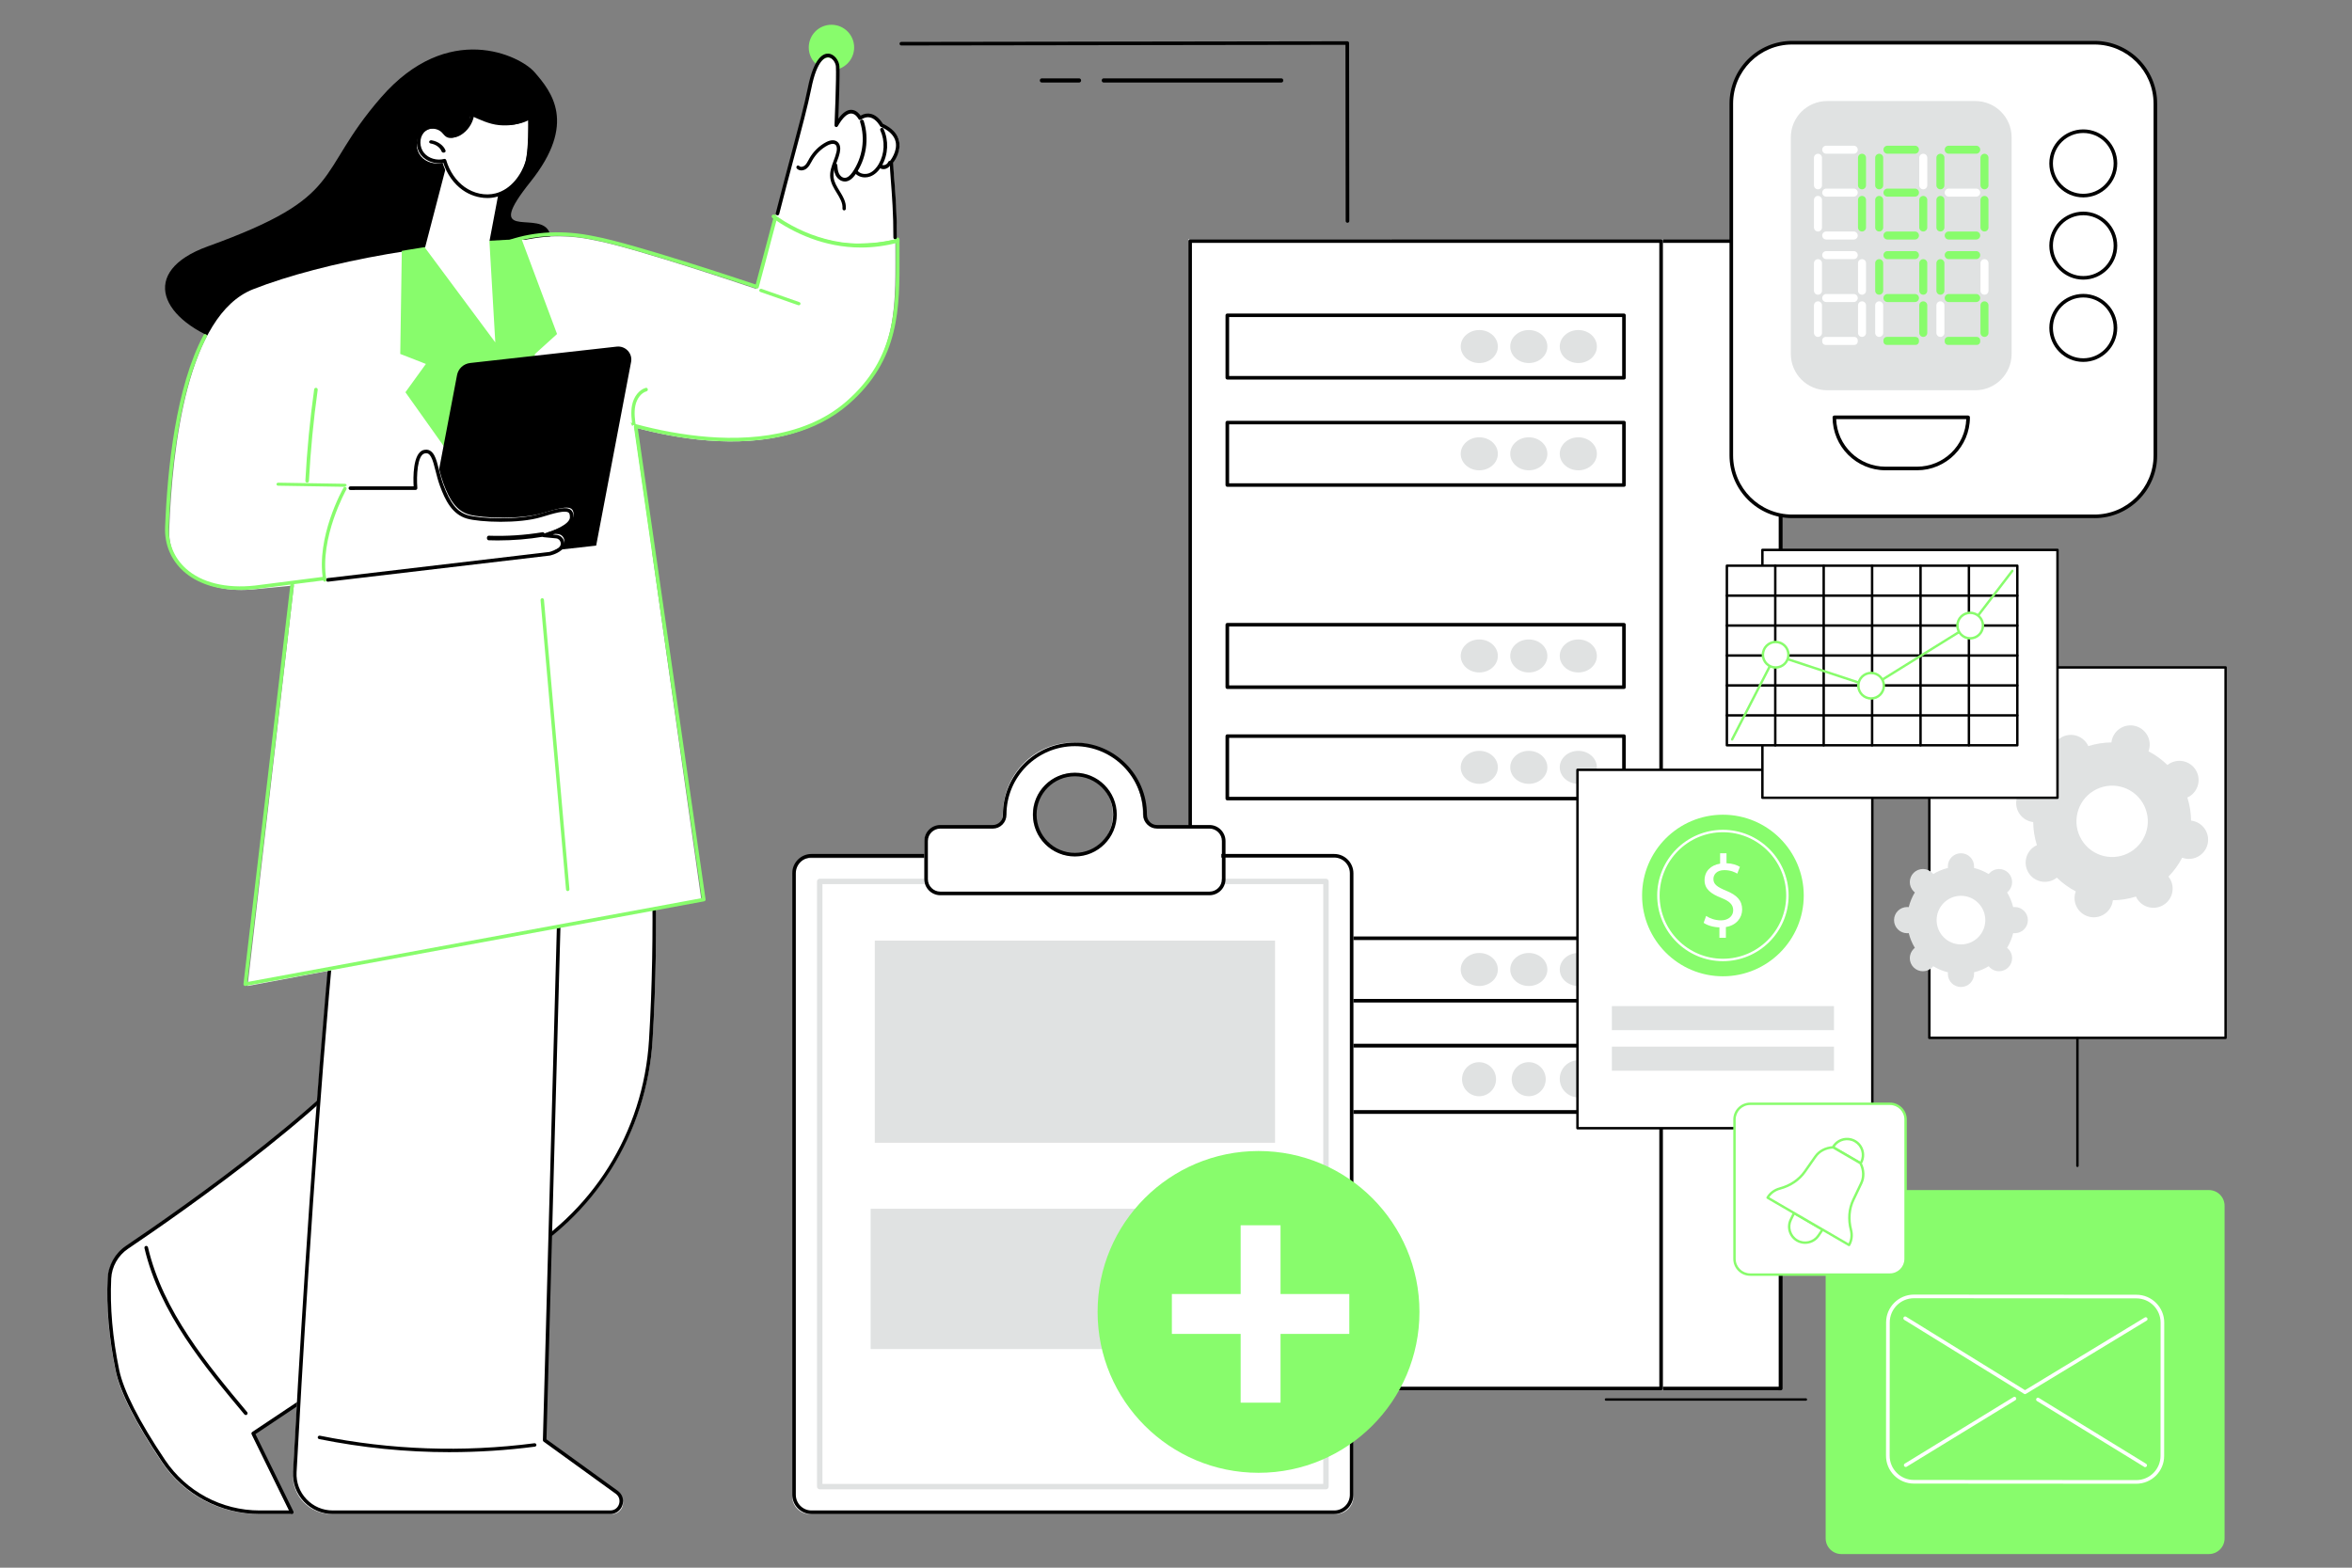
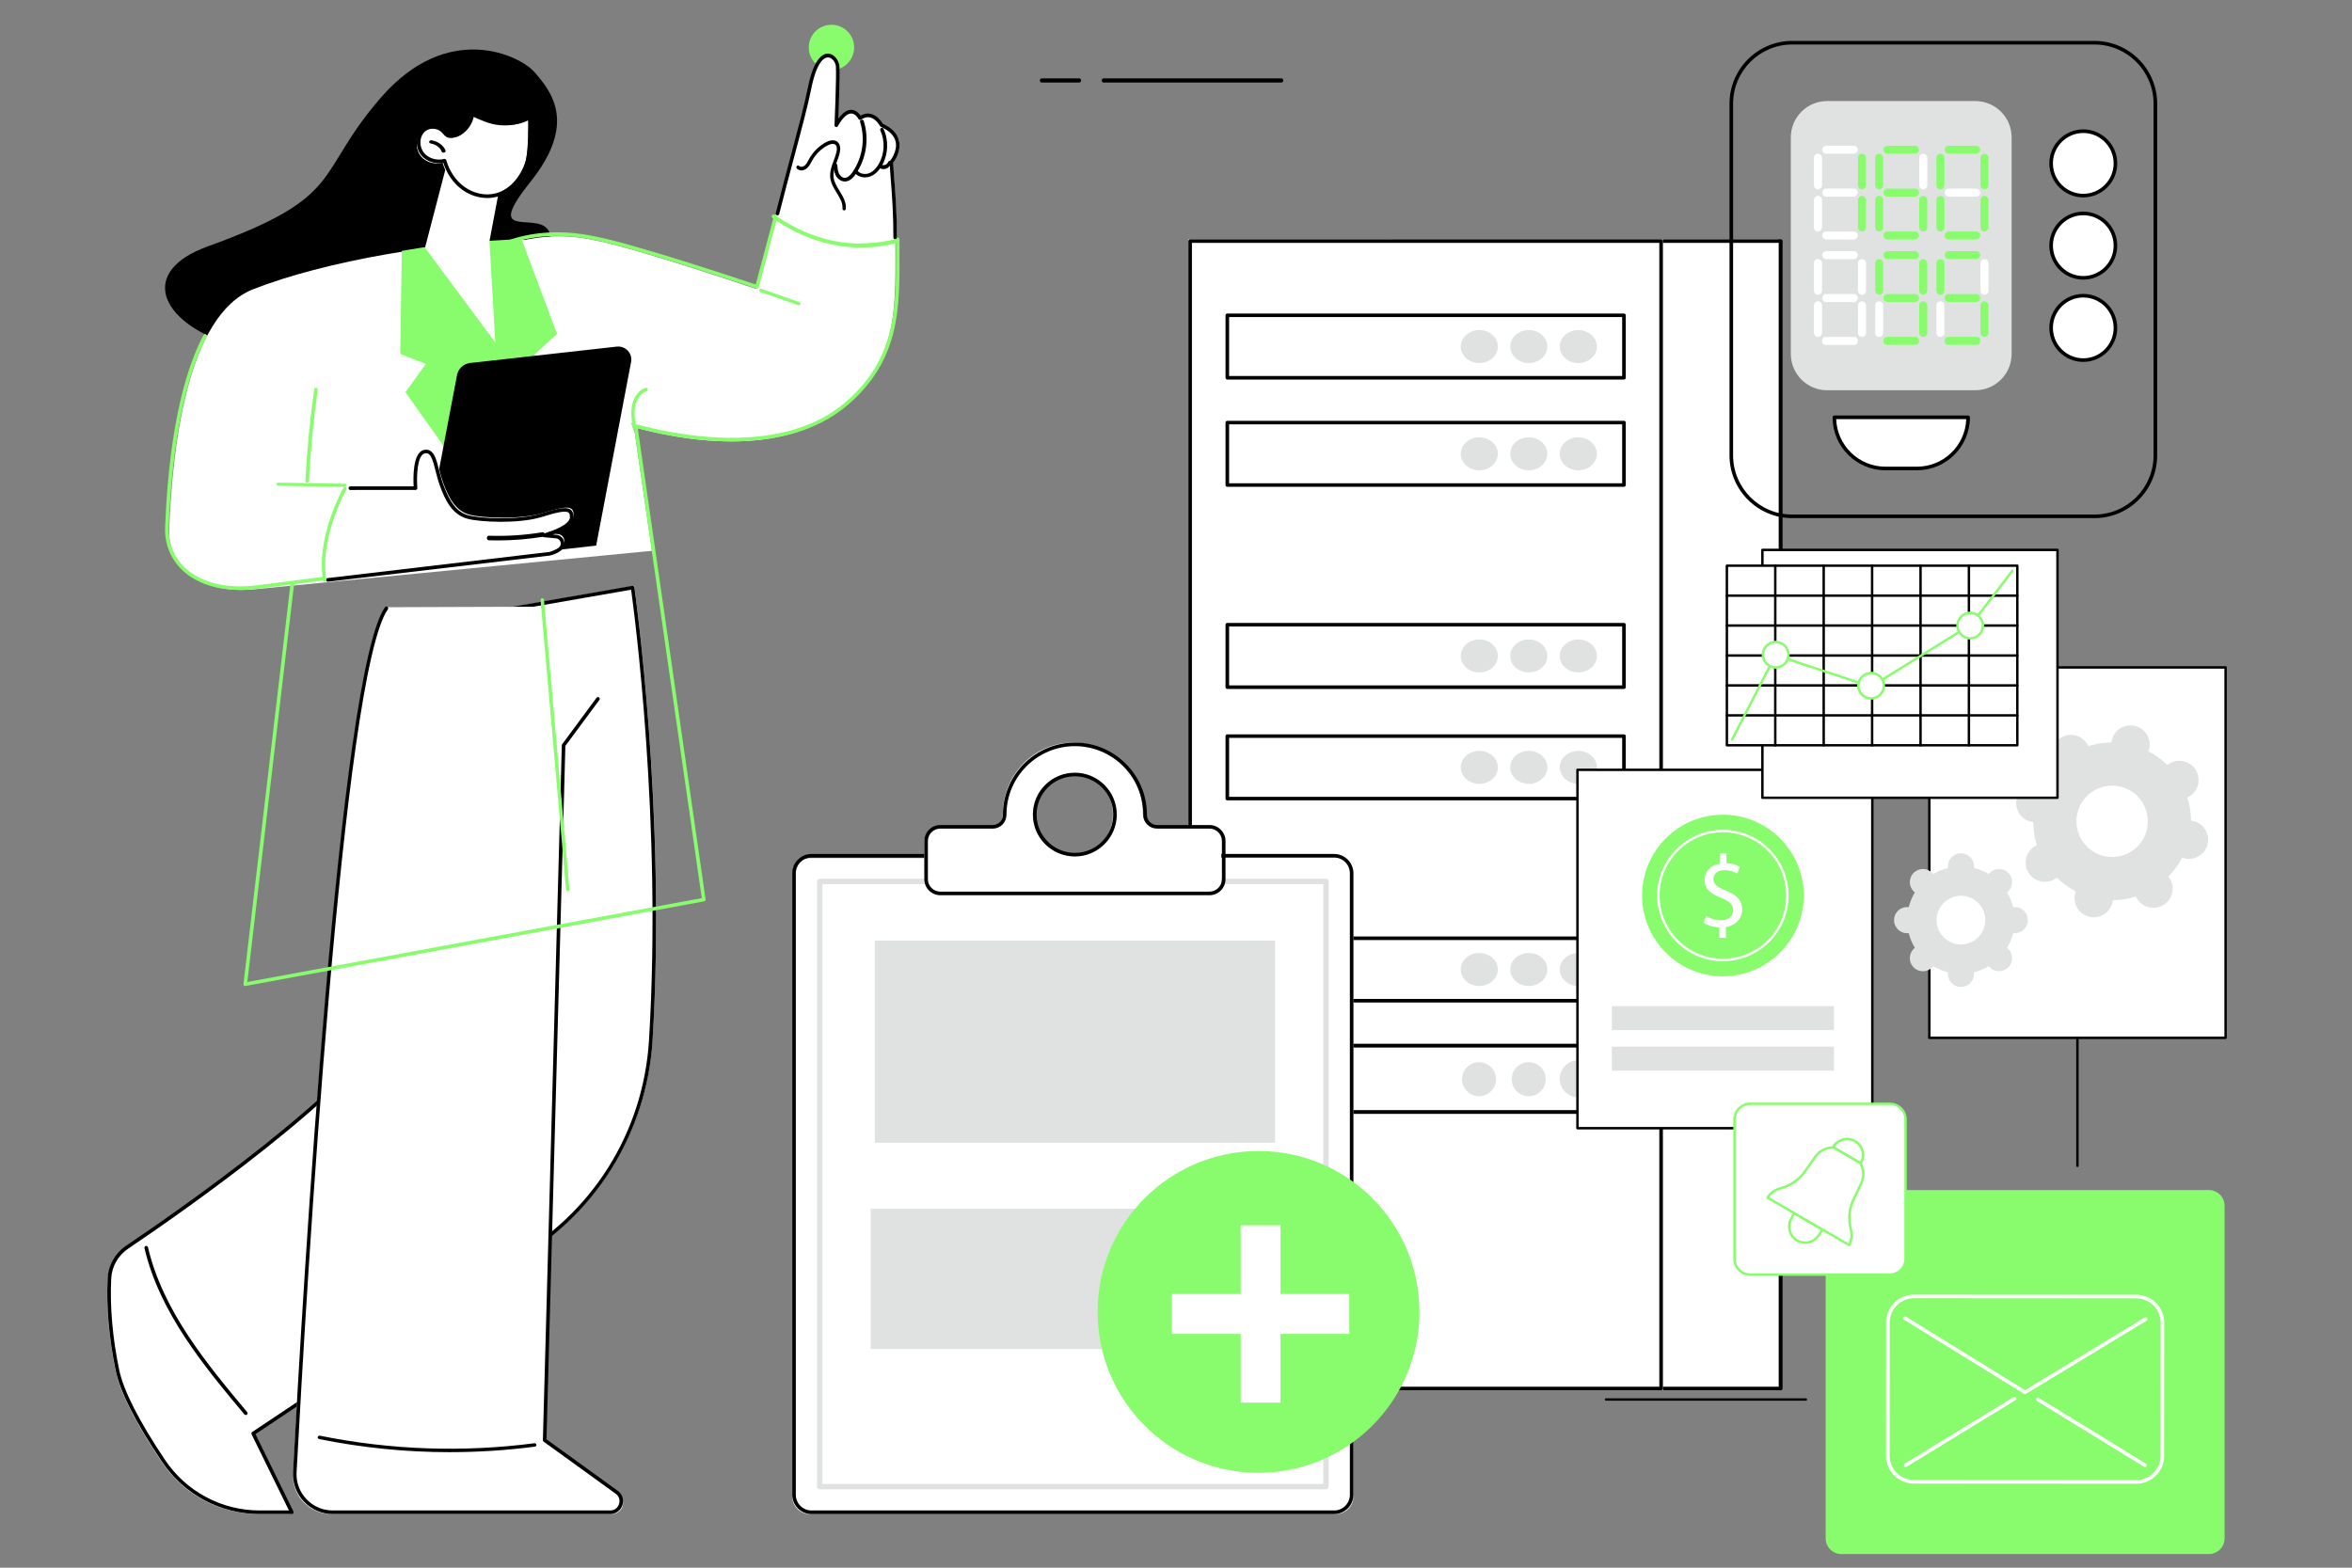
<svg xmlns="http://www.w3.org/2000/svg" width="570" height="380" viewBox="0 0 570 380" fill="none">
  <rect x="0" y="0" width="570" height="380" fill="#808080" stroke="none" />
  <path d="M431 58H337V337H431V58Z" fill="white" />
  <path d="M431.563 337H337.437C337.197 337 337 336.804 337 336.565V58.435C337 58.196 337.197 58 337.437 58H431.563C431.803 58 432 58.196 432 58.435V336.565C432 336.804 431.803 337 431.563 337ZM337.878 336.13H431.131V58.87H337.878V336.13Z" fill="black" />
  <path d="M403 58H288V337H403V58Z" fill="white" />
  <path d="M402.567 337H288.433C288.195 337 288 336.804 288 336.565V58.435C288 58.196 288.195 58 288.433 58H402.567C402.805 58 403 58.196 403 58.435V336.565C403 336.804 402.805 337 402.567 337ZM288.862 336.13H402.129V58.87H288.862V336.13Z" fill="black" />
  <path d="M297 91L393 91V76L297 76V91Z" fill="white" />
  <path d="M393.564 92H297.436C297.196 92 297 91.807 297 91.571V76.429C297 76.193 297.196 76 297.436 76H393.564C393.804 76 394 76.193 394 76.429V91.571C394 91.807 393.804 92 393.564 92ZM297.872 91.142H393.128V76.858H297.872V91.142Z" fill="black" />
  <path d="M378 84C378 81.793 380.015 80 382.5 80C384.985 80 387 81.789 387 84C387 86.211 384.985 88 382.5 88C380.015 88 378 86.211 378 84Z" fill="#E0E2E2" />
  <path d="M370.5 88C372.985 88 375 86.209 375 84C375 81.791 372.985 80 370.5 80C368.015 80 366 81.791 366 84C366 86.209 368.015 88 370.5 88Z" fill="#E0E2E2" />
  <path d="M358.5 88C360.985 88 363 86.209 363 84C363 81.791 360.985 80 358.5 80C356.015 80 354 81.791 354 84C354 86.209 356.015 88 358.5 88Z" fill="#E0E2E2" />
  <path d="M297 118L393 118V102L297 102V118Z" fill="white" />
  <path d="M393.564 118H297.436C297.196 118 297 117.807 297 117.571V102.429C297 102.193 297.196 102 297.436 102H393.564C393.804 102 394 102.193 394 102.429V117.571C394 117.807 393.804 118 393.564 118ZM297.872 117.142H393.128V102.858H297.872V117.142Z" fill="black" />
  <path d="M378 110C378 107.793 380.015 106 382.5 106C384.985 106 387 107.789 387 110C387 112.211 384.985 114 382.5 114C380.015 114 378 112.211 378 110Z" fill="#E0E2E2" />
  <path d="M366 110C366 107.793 368.015 106 370.5 106C372.985 106 375 107.789 375 110C375 112.211 372.985 114 370.5 114C368.015 114 366 112.211 366 110Z" fill="#E0E2E2" />
  <path d="M354 110C354 107.793 356.015 106 358.5 106C360.985 106 363 107.789 363 110C363 112.211 360.985 114 358.5 114C356.015 114 354 112.211 354 110Z" fill="#E0E2E2" />
  <path d="M297 243H393V227H297V243Z" fill="white" />
  <path d="M393.564 243H297.436C297.196 243 297 242.807 297 242.571V227.429C297 227.193 297.196 227 297.436 227H393.564C393.804 227 394 227.193 394 227.429V242.571C394 242.807 393.804 243 393.564 243ZM297.872 242.142H393.128V227.858H297.872V242.142Z" fill="black" />
  <path d="M378 235C378 232.793 380.015 231 382.5 231C384.985 231 387 232.789 387 235C387 237.211 384.985 239 382.5 239C380.015 239 378 237.211 378 235Z" fill="#E0E2E2" />
  <path d="M366 235C366 232.793 368.015 231 370.5 231C372.985 231 375 232.789 375 235C375 237.211 372.985 239 370.5 239C368.015 239 366 237.211 366 235Z" fill="#E0E2E2" />
  <path d="M354 235C354 232.793 356.015 231 358.5 231C360.985 231 363 232.789 363 235C363 237.211 360.985 239 358.5 239C356.015 239 354 237.211 354 235Z" fill="#E0E2E2" />
  <path d="M297 269H393V254H297V269Z" fill="white" />
  <path d="M393.564 270H297.436C297.196 270 297 269.795 297 269.544V253.456C297 253.205 297.196 253 297.436 253H393.564C393.804 253 394 253.205 394 253.456V269.544C394 269.795 393.804 270 393.564 270ZM297.872 269.088H393.128V253.912H297.872V269.088Z" fill="black" />
  <path d="M378 261.5C378 259.017 380.015 257 382.5 257C384.985 257 387 259.013 387 261.5C387 263.987 384.985 266 382.5 266C380.015 266 378 263.987 378 261.5Z" fill="#E0E2E2" />
  <path d="M374.603 261.597C374.606 259.318 372.763 257.467 370.486 257.464C368.209 257.461 366.361 259.306 366.357 261.586C366.354 263.865 368.197 265.715 370.474 265.719C372.751 265.722 374.6 263.877 374.603 261.597Z" fill="#E0E2E2" />
  <path d="M362.564 261.603C362.567 259.324 360.724 257.473 358.447 257.47C356.17 257.467 354.321 259.312 354.318 261.592C354.315 263.871 356.158 265.721 358.435 265.725C360.712 265.728 362.561 263.882 362.564 261.603Z" fill="#E0E2E2" />
  <path d="M297 167H393V152H297V167Z" fill="white" />
  <path d="M393.564 167H297.436C297.196 167 297 166.807 297 166.571V151.429C297 151.193 297.196 151 297.436 151H393.564C393.804 151 394 151.193 394 151.429V166.571C394 166.807 393.804 167 393.564 167ZM297.872 166.142H393.128V151.858H297.872V166.142Z" fill="black" />
  <path d="M378 159C378 156.793 380.015 155 382.5 155C384.985 155 387 156.789 387 159C387 161.211 384.985 163 382.5 163C380.015 163 378 161.211 378 159Z" fill="#E0E2E2" />
  <path d="M370.5 163C372.985 163 375 161.209 375 159C375 156.791 372.985 155 370.5 155C368.015 155 366 156.791 366 159C366 161.209 368.015 163 370.5 163Z" fill="#E0E2E2" />
  <path d="M358.5 163C360.985 163 363 161.209 363 159C363 156.791 360.985 155 358.5 155C356.015 155 354 156.791 354 159C354 161.209 356.015 163 358.5 163Z" fill="#E0E2E2" />
  <path d="M297 194H393V178H297V194Z" fill="white" />
  <path d="M393.564 194H297.436C297.196 194 297 193.807 297 193.571V178.429C297 178.193 297.196 178 297.436 178H393.564C393.804 178 394 178.193 394 178.429V193.571C394 193.807 393.804 194 393.564 194ZM297.872 193.142H393.128V178.858H297.872V193.142Z" fill="black" />
  <path d="M378 186C378 183.793 380.015 182 382.5 182C384.985 182 387 183.789 387 186C387 188.211 384.985 190 382.5 190C380.015 190 378 188.211 378 186Z" fill="#E0E2E2" />
  <path d="M366 186C366 183.793 368.015 182 370.5 182C372.985 182 375 183.789 375 186C375 188.211 372.985 190 370.5 190C368.015 190 366 188.211 366 186Z" fill="#E0E2E2" />
  <path d="M354 186C354 183.793 356.015 182 358.5 182C360.985 182 363 183.789 363 186C363 188.211 360.985 190 358.5 190C356.015 190 354 188.211 354 186Z" fill="#E0E2E2" />
  <path d="M201.5 17C204.538 17 207 14.538 207 11.5C207 8.462 204.538 6 201.5 6C198.462 6 196 8.462 196 11.5C196 14.538 198.462 17 201.5 17Z" fill="#88FC6C" />
  <path d="M261.549 20H252.451C252.203 20 252 19.775 252 19.5C252 19.225 252.203 19 252.451 19H261.549C261.797 19 262 19.225 262 19.5C262 19.775 261.797 20 261.549 20Z" fill="black" />
  <path d="M310.559 20H267.441C267.198 20 267 19.775 267 19.5C267 19.225 267.198 19 267.441 19H310.559C310.802 19 311 19.225 311 19.5C311 19.775 310.802 20 310.559 20Z" fill="black" />
-   <path d="M326.562 54C326.321 54 326.123 53.806 326.123 53.569L326.071 10.863L218.438 11.022C218.197 11.022 218 10.828 218 10.591C218 10.354 218.197 10.16 218.438 10.16L326.509 10C326.623 10 326.737 10.043 326.82 10.125C326.904 10.207 326.947 10.315 326.947 10.431L327 53.569C327 53.806 326.803 54 326.562 54Z" fill="black" />
  <path d="M126.781 66.823C126.781 66.823 135.91 59.541 132.675 55.516C129.439 51.486 117.223 58.246 128.558 44.068C139.893 29.885 133.661 22.221 129.522 17.472C126.048 13.486 108.615 4.87 92.312 23.652C76.009 42.435 84.165 47.531 50.369 59.716C16.573 71.906 71.545 107.987 126.781 66.827V66.823Z" fill="black" />
  <path d="M153.703 142C153.703 142 161.562 195.912 158.134 252.137C156.761 274.623 144.034 294.853 124.343 305.751L61.153 347.831L70.578 367H62.749C53.359 367 44.571 362.343 39.321 354.552C34.506 347.412 29.329 338.656 28.042 332.454C26.581 325.388 25.718 317.763 26.084 310.116C26.232 307.048 27.829 304.237 30.375 302.526C43.459 293.731 85.842 264.344 96.091 245.978C108.259 224.186 111.395 149.354 111.395 149.354L153.699 142H153.703Z" fill="white" />
  <path d="M70.723 366.996H62.945C53.443 366.996 44.608 362.287 39.309 354.404C32.9 344.865 29.109 337.409 28.038 332.239C26.409 324.344 25.751 316.818 26.084 309.878C26.236 306.709 27.904 303.757 30.539 301.978C43.256 293.405 85.547 264.022 95.695 245.796C107.593 224.427 110.817 150.483 110.847 149.74C110.856 149.536 111.003 149.366 111.207 149.331L153.237 142.005C153.354 141.988 153.471 142.014 153.567 142.083C153.662 142.153 153.723 142.257 153.74 142.37C153.818 142.91 161.518 196.762 158.147 252.17C157.475 263.24 154.004 274.039 148.12 283.409C142.227 292.787 134.012 300.574 124.349 305.935L61.914 347.622L71.109 366.374C71.174 366.509 71.165 366.67 71.087 366.796C71.009 366.922 70.871 367 70.719 367L70.723 366.996ZM111.696 150.127C111.441 155.714 108.026 225.435 96.453 246.222C86.214 264.613 43.785 294.1 31.024 302.7C28.615 304.326 27.09 307.022 26.951 309.922C26.622 316.791 27.271 324.239 28.888 332.065C29.919 337.052 33.767 344.613 40.028 353.922C45.167 361.565 53.733 366.13 62.945 366.13H70.03L60.974 347.661C60.879 347.465 60.944 347.226 61.121 347.109L123.903 305.192C143.453 294.339 155.919 274.505 157.284 252.118C160.487 199.466 153.679 148.214 152.947 142.94L111.701 150.131L111.696 150.127Z" fill="black" />
  <path d="M59.563 342.996C59.436 342.996 59.313 342.944 59.225 342.84C49.597 331.322 38.686 318.262 35.011 302.532C34.958 302.298 35.103 302.064 35.339 302.012C35.576 301.956 35.808 302.103 35.865 302.337C39.492 317.867 50.333 330.841 59.9 342.289C60.053 342.471 60.027 342.749 59.843 342.9C59.76 342.965 59.663 343 59.563 343V342.996Z" fill="black" />
  <path d="M93.462 147.187C82.181 163.16 73.199 316.748 71.013 357.251C70.729 362.552 74.972 367 80.311 367H148.292C150.915 367 152.001 363.657 149.873 362.13L132.228 349.473L136.866 180.513L149.724 163.256L148.23 147L93.458 147.187H93.462Z" fill="white" />
  <path d="M147.885 366.996H80.644C77.972 366.996 75.485 365.924 73.644 363.98C71.803 362.037 70.871 359.494 71.014 356.817C73.432 311.647 82.186 163.033 93.298 147.184C93.437 146.989 93.705 146.941 93.9 147.08C94.095 147.218 94.143 147.487 94.004 147.683C83.027 163.345 74.294 311.755 71.876 356.865C71.746 359.299 72.596 361.616 74.272 363.386C75.944 365.156 78.21 366.128 80.644 366.128H147.89C149.094 366.128 149.779 365.325 150.021 364.575C150.264 363.824 150.177 362.765 149.198 362.063L131.744 349.446C131.627 349.363 131.563 349.224 131.567 349.081L136.154 180.648C136.154 180.557 136.185 180.475 136.241 180.401L144.563 169.142C144.706 168.947 144.979 168.908 145.169 169.051C145.36 169.194 145.403 169.467 145.26 169.658L137.016 180.809L132.438 348.877L149.705 361.36C150.818 362.167 151.264 363.533 150.844 364.844C150.42 366.154 149.263 367 147.885 367V366.996Z" fill="black" />
  <path d="M109.01 352C98.398 352 87.808 350.94 77.35 348.828C77.111 348.778 76.96 348.557 77.009 348.331C77.062 348.106 77.297 347.96 77.536 348.01C94.662 351.47 112.143 352.088 129.495 349.838C129.738 349.8 129.96 349.967 129.995 350.193C130.031 350.422 129.858 350.631 129.619 350.664C122.76 351.553 115.883 351.996 109.014 351.996L109.01 352Z" fill="black" />
  <path d="M187.724 53C185.248 62.483 183.232 70.045 183.232 70.045C183.232 70.045 154.08 60.126 144.346 58.297C141.891 57.835 122.453 52.843 108.113 70.232C95.456 85.583 143.795 100.193 143.795 100.193C144.537 100.772 183.991 116.489 204.934 98.102C218.155 86.498 216.941 73.073 216.989 58.563C204.132 61.878 193.726 57.077 187.72 53.004L187.724 53Z" fill="white" />
  <path d="M177.306 107C173.583 107 170.009 106.699 166.785 106.266C154.779 104.65 144.653 100.803 143.448 100.156C141.525 99.575 109.082 89.622 105.35 77.301C104.526 74.58 105.157 71.934 107.233 69.435C116.256 58.574 129.248 54.241 143.816 57.228C143.996 57.263 144.14 57.294 144.25 57.316C153.338 59.01 179.422 67.71 183.145 68.959C183.618 67.191 185.436 60.421 187.565 52.324C187.6 52.188 187.7 52.075 187.832 52.027C187.963 51.979 188.112 51.996 188.23 52.075C194.608 56.368 204.853 60.814 217.441 57.586C217.573 57.551 217.713 57.582 217.818 57.665C217.923 57.748 217.989 57.875 217.989 58.01C217.989 59.181 217.989 60.342 217.993 61.495C218.046 74.689 218.094 87.15 205.663 97.981C197.643 104.969 186.982 106.996 177.302 106.996L177.306 107ZM135.034 57.185C124.325 57.185 114.894 61.583 107.908 69.994C106.007 72.287 105.442 74.593 106.187 77.052C109.818 89.032 143.404 99.235 143.742 99.335C143.794 99.353 143.842 99.374 143.886 99.409C144.368 99.702 154.377 103.755 167.158 105.436C178.502 106.93 194.292 106.734 205.089 97.326C217.218 86.757 217.174 74.489 217.122 61.5C217.122 60.526 217.113 59.552 217.117 58.569C204.792 61.53 194.717 57.359 188.257 53.14C185.856 62.268 183.894 69.566 183.872 69.641C183.842 69.759 183.763 69.855 183.658 69.911C183.552 69.968 183.425 69.977 183.312 69.942C183.018 69.842 153.781 59.989 144.092 58.18C143.978 58.159 143.825 58.128 143.641 58.089C140.702 57.486 137.824 57.185 135.034 57.185Z" fill="#88FC6C" />
  <path d="M193.567 74C193.515 74 193.464 73.992 193.417 73.972L184.278 70.768C184.055 70.689 183.943 70.463 184.029 70.257C184.115 70.05 184.36 69.947 184.583 70.027L193.722 73.231C193.945 73.31 194.057 73.536 193.971 73.742C193.907 73.901 193.743 73.996 193.567 73.996V74Z" fill="#88FC6C" />
  <path d="M217.337 57.781C217.363 49.433 216.524 42.457 216.437 39.042C216.437 39.042 221.245 33.516 213.994 30.389C213.994 30.389 211.912 26.601 208.683 28.737C208.683 28.737 206.409 24.391 202.814 30.406C202.814 30.406 203.327 18.981 203.153 16.558C202.979 14.133 198.567 10.483 196.211 21.723C194.881 28.076 191.225 40.162 188 52.312C188 52.312 191.321 54.783 196.072 56.494C200.823 58.21 203.497 59.399 209.104 58.875C214.716 58.352 217.342 57.786 217.342 57.786L217.337 57.781Z" fill="white" />
  <path d="M216.935 58C216.7 58 216.508 57.801 216.508 57.558C216.525 51.91 216.163 47.235 215.902 43.825C215.766 42.034 215.646 40.491 215.617 39.275C215.617 39.164 215.651 39.058 215.719 38.974C215.736 38.952 217.571 36.687 217.059 34.365C216.73 32.893 215.527 31.672 213.475 30.743C213.389 30.704 213.317 30.637 213.27 30.549C213.261 30.531 212.352 28.842 210.906 28.475C210.189 28.293 209.434 28.47 208.666 29.001C208.563 29.072 208.44 29.094 208.32 29.063C208.201 29.032 208.103 28.948 208.047 28.837C208.043 28.824 207.381 27.541 206.319 27.515C205.312 27.475 204.194 28.55 203.038 30.58C202.94 30.757 202.735 30.836 202.547 30.779C202.359 30.721 202.236 30.54 202.244 30.337C202.248 30.217 202.743 18.555 202.577 16.113C202.509 15.14 201.685 13.955 200.721 13.889C200.115 13.849 198.045 14.274 196.608 21.496C195.805 25.529 194.244 31.367 192.443 38.12C191.325 42.3 190.062 47.041 188.838 51.875C188.778 52.109 188.543 52.251 188.317 52.189C188.091 52.127 187.954 51.883 188.014 51.649C189.239 46.806 190.506 42.065 191.62 37.882C193.42 31.141 194.973 25.317 195.771 21.314C197.252 13.889 199.543 12.925 200.776 13.004C202.223 13.102 203.332 14.689 203.426 16.047C203.563 18.011 203.289 25.472 203.161 28.784C204.224 27.32 205.286 26.577 206.349 26.626C207.454 26.657 208.205 27.506 208.563 28.028C209.417 27.537 210.27 27.4 211.111 27.612C212.672 28.01 213.667 29.523 213.94 29.987C216.18 31.031 217.507 32.437 217.886 34.166C218.424 36.599 216.901 38.832 216.47 39.403C216.504 40.571 216.619 42.043 216.752 43.742C217.016 47.169 217.379 51.861 217.362 57.549C217.362 57.792 217.17 57.991 216.935 57.991V58Z" fill="black" />
  <path d="M188 53C193.95 56.665 204.261 60.989 217 58.002L188 53Z" fill="white" />
  <path d="M208.655 60C199.632 60 192.25 56.377 187.197 52.846C186.992 52.703 186.938 52.416 187.077 52.204C187.215 51.992 187.492 51.936 187.697 52.079C194.191 56.617 204.618 61.316 217.441 57.904C217.678 57.84 217.923 57.992 217.985 58.237C218.048 58.486 217.905 58.735 217.664 58.8C214.511 59.635 211.5 60 208.655 60Z" fill="#88FC6C" />
  <path d="M204.582 50.996C204.582 50.996 204.561 50.996 204.549 50.996C204.323 50.978 204.155 50.769 204.171 50.53C204.27 49.189 203.543 48 202.77 46.741C202.084 45.618 201.373 44.46 201.213 43.105C201.037 41.634 201.546 40.266 202.039 38.947C202.306 38.233 202.577 37.497 202.733 36.765C202.824 36.33 202.918 35.533 202.516 35.124C201.973 34.571 200.909 35.063 200.597 35.224C199.061 36.025 197.73 37.323 196.85 38.877C196.785 38.995 196.719 39.117 196.653 39.239C196.357 39.783 196.053 40.345 195.565 40.776C194.891 41.364 193.794 41.555 193.124 40.863C192.96 40.693 192.96 40.419 193.116 40.249C193.276 40.075 193.535 40.075 193.695 40.24C194.02 40.575 194.653 40.441 195.039 40.105C195.413 39.779 195.667 39.308 195.934 38.808C196.004 38.681 196.07 38.555 196.14 38.429C197.101 36.731 198.555 35.315 200.227 34.444C201.402 33.835 202.438 33.852 203.074 34.497C203.596 35.024 203.752 35.877 203.526 36.957C203.358 37.754 203.074 38.525 202.795 39.269C202.322 40.545 201.871 41.751 202.023 43.001C202.158 44.155 202.791 45.182 203.456 46.271C204.266 47.595 205.108 48.967 204.989 50.599C204.972 50.826 204.791 51 204.578 51L204.582 50.996Z" fill="black" />
  <path d="M204.74 43.991C204.713 43.991 204.69 43.991 204.662 43.991C203.792 43.96 202.94 43.355 202.5 42.447C202.129 41.681 202.061 40.836 202.001 40.088C201.983 39.843 202.171 39.63 202.423 39.612C202.675 39.594 202.894 39.776 202.913 40.021C202.968 40.724 203.027 41.45 203.325 42.069C203.549 42.531 204.044 43.083 204.695 43.105C205.322 43.119 205.95 42.669 206.591 41.744C209.041 38.201 209.738 33.653 208.446 29.576C208.373 29.34 208.505 29.091 208.748 29.02C208.986 28.948 209.247 29.077 209.321 29.313C210.695 33.648 209.957 38.481 207.351 42.242C206.545 43.408 205.666 44 204.736 44L204.74 43.991Z" fill="black" />
  <path d="M209.624 43C208.582 43 207.595 42.556 207.07 41.776C206.94 41.585 206.996 41.328 207.195 41.204C207.393 41.079 207.66 41.133 207.789 41.324C208.366 42.174 209.654 42.336 210.572 42.004C211.709 41.59 212.493 40.565 212.95 39.776C214.384 37.308 214.531 34.167 213.337 31.583C213.243 31.375 213.337 31.127 213.557 31.035C213.777 30.944 214.031 31.035 214.126 31.247C215.427 34.064 215.267 37.491 213.704 40.183C212.937 41.502 211.985 42.378 210.878 42.78C210.468 42.929 210.042 43 209.624 43Z" fill="black" />
  <path d="M214.124 41C213.802 41 213.488 40.908 213.21 40.729C213.015 40.603 212.944 40.308 213.047 40.075C213.151 39.838 213.393 39.751 213.584 39.877C213.85 40.051 214.192 40.08 214.518 39.959C214.844 39.838 215.114 39.582 215.253 39.258C215.357 39.02 215.595 38.933 215.79 39.054C215.985 39.18 216.056 39.471 215.953 39.708C215.714 40.26 215.273 40.69 214.744 40.884C214.538 40.961 214.327 41 214.116 41H214.124Z" fill="black" />
  <path d="M62.251 142.783C48.367 144.356 40.68 137.141 41.01 128.362C41.763 108.4 45.358 76.399 61.351 70.108C78.073 63.529 107.366 58 133.716 58L153.791 104.631L158 133.516L62.246 142.783H62.251Z" fill="white" />
  <path d="M153.733 104C153.539 104 153.366 103.849 153.334 103.633C153.088 101.946 152.811 100.03 153.177 98.2C153.596 96.112 154.901 94.467 156.495 94.014C156.709 93.954 156.93 94.092 156.987 94.321C157.043 94.549 156.914 94.787 156.701 94.847C155.392 95.218 154.317 96.603 153.962 98.381C153.628 100.056 153.882 101.808 154.127 103.499C154.16 103.737 154.011 103.957 153.793 103.991C153.773 103.991 153.753 103.996 153.729 103.996L153.733 104Z" fill="#88FC6C" />
  <path d="M74.43 117C74.43 117 74.413 117 74.409 117C74.17 116.987 73.988 116.78 74.001 116.538C74.396 109.156 75.112 101.699 76.136 94.378C76.171 94.137 76.392 93.969 76.626 94.005C76.865 94.04 77.03 94.26 76.995 94.501C75.975 101.796 75.259 109.226 74.869 116.582C74.856 116.815 74.665 117 74.435 117H74.43Z" fill="#88FC6C" />
  <path d="M83.577 118H83.569L67.415 117.735C67.182 117.732 66.996 117.563 67 117.36C67.004 117.158 67.207 116.996 67.431 117L83.585 117.265C83.818 117.268 84.004 117.438 84 117.64C83.996 117.842 83.805 118 83.577 118Z" fill="#88FC6C" />
-   <path d="M71.387 140.428L60 239L170 218.357L153.675 103L71.387 140.428Z" fill="white" />
  <path d="M126.415 58C126.415 58 121.452 58.069 112.269 58.807C105.357 59.359 97.378 60.817 97.378 60.817L97 85.794L103.214 88.218L98.252 95.077L121.645 128L129.669 85.79L135 80.962L126.415 58Z" fill="#88FC6C" />
  <path d="M144.477 132.252L102 137L110.763 90.907C111.059 89.349 112.349 88.17 113.94 87.989L149.453 84.02C151.584 83.784 153.34 85.652 152.944 87.731L144.481 132.248L144.477 132.252Z" fill="black" />
  <path d="M83.713 117.826C83.713 117.826 76.385 129.607 78.328 140L133.584 133.602C133.584 133.602 135.061 133.321 136.168 132.417C137.327 131.475 136.721 129.607 135.236 129.464L132.264 129.183C132.264 129.183 138.878 127.458 138.995 124.903C139.113 122.348 137 122.699 131.598 124.346C126.2 125.993 116.785 125.608 113.718 124.735C110.65 123.866 108.934 121.194 107.426 117.104C105.919 113.01 105.902 108.384 103.183 109.068C100.464 109.751 101.109 117.813 101.109 117.813L83.708 117.822L83.713 117.826Z" fill="white" />
  <path d="M79.434 140.996C79.216 140.996 79.029 140.834 79.003 140.612C78.977 140.372 79.146 140.154 79.386 140.128L133.093 133.799C133.093 133.799 134.451 133.525 135.452 132.701C135.849 132.378 135.992 131.886 135.844 131.393C135.722 130.997 135.374 130.557 134.756 130.496L131.787 130.212C131.579 130.19 131.413 130.025 131.396 129.816C131.378 129.606 131.513 129.415 131.718 129.358C134.151 128.717 138.042 127.087 138.116 125.444C138.155 124.546 137.877 124.328 137.785 124.254C136.985 123.635 134.369 124.367 131.291 125.317C125.776 127.017 116.244 126.59 113.18 125.714C109.58 124.685 107.896 121.277 106.607 117.751C106.168 116.548 105.85 115.284 105.567 114.168C105.214 112.764 104.905 111.548 104.461 110.751C104.035 109.983 103.578 109.744 102.881 109.922C101.162 110.358 100.901 115.284 101.14 118.287C101.149 118.409 101.11 118.527 101.027 118.618C100.944 118.705 100.827 118.758 100.709 118.758L84.914 118.766C84.674 118.766 84.478 118.57 84.478 118.33C84.478 118.091 84.674 117.895 84.914 117.895L100.244 117.886C100.135 115.981 99.996 109.757 102.672 109.081C103.752 108.807 104.614 109.229 105.227 110.332C105.728 111.23 106.046 112.498 106.416 113.963C106.707 115.109 107.003 116.299 107.43 117.459C109.084 121.987 110.821 124.136 113.424 124.882C116.401 125.731 125.668 126.146 131.043 124.489C135.235 123.199 137.281 122.759 138.325 123.57C138.817 123.953 139.035 124.576 138.996 125.487C138.908 127.388 136.057 128.787 133.99 129.554L134.847 129.637C135.722 129.72 136.427 130.299 136.684 131.149C136.937 131.982 136.684 132.841 136.014 133.385C134.834 134.353 133.302 134.658 133.237 134.667L79.499 141C79.499 141 79.464 141 79.447 141L79.434 140.996Z" fill="black" />
  <path d="M78.698 140.996C78.511 140.996 78.345 140.849 78.309 140.642C76.532 130.227 82.989 118.689 83.263 118.206C83.378 118.003 83.624 117.939 83.81 118.064C83.997 118.189 84.056 118.456 83.941 118.659C83.874 118.776 77.373 130.399 79.09 140.487C79.13 140.72 78.987 140.948 78.773 140.991C78.749 140.996 78.725 141 78.702 141L78.698 140.996Z" fill="#88FC6C" />
  <path d="M120.75 131C119.971 131 119.197 130.983 118.418 130.956C118.181 130.945 117.992 130.691 118 130.388C118.009 130.085 118.207 129.831 118.444 129.853C122.795 130.008 127.193 129.721 131.514 129.005C131.751 128.966 131.966 129.175 131.997 129.479C132.027 129.782 131.859 130.057 131.626 130.096C128.033 130.691 124.383 130.994 120.75 130.994V131Z" fill="black" />
  <path d="M137.583 216C137.372 216 137.189 215.828 137.172 215.599L131.002 145.482C130.981 145.24 131.147 145.024 131.375 145.002C131.608 144.98 131.807 145.156 131.828 145.399L137.998 215.515C138.019 215.758 137.853 215.974 137.625 215.996C137.612 215.996 137.6 215.996 137.587 215.996L137.583 216Z" fill="#88FC6C" />
  <path d="M59.438 239C59.328 239 59.218 238.961 59.139 238.883C59.038 238.787 58.986 238.653 59.003 238.514L70.402 141.443C70.428 141.204 70.648 141.035 70.889 141.061C71.13 141.087 71.302 141.304 71.275 141.543L59.942 238.028L170.069 217.703L153.634 103.495C153.599 103.256 153.765 103.039 154.007 103.005C154.248 102.97 154.467 103.135 154.502 103.373L170.995 217.994C171.03 218.224 170.872 218.441 170.64 218.48L59.512 238.991C59.486 238.996 59.46 239 59.433 239H59.438Z" fill="#88FC6C" />
  <path d="M58.233 142.996C52.539 142.996 47.729 141.423 44.436 138.441C41.426 135.71 39.852 131.946 40.011 127.836C40.564 113.528 42.628 93.826 49.316 81.233C49.427 81.022 49.697 80.939 49.913 81.047C50.13 81.156 50.214 81.419 50.103 81.631C43.49 94.081 41.448 113.649 40.9 127.866C40.749 131.717 42.221 135.247 45.042 137.806C48.83 141.241 54.794 142.706 61.827 141.928L78.501 139.798C78.744 139.768 78.965 139.932 78.996 140.169C79.027 140.407 78.859 140.623 78.616 140.653L61.933 142.788C60.664 142.931 59.431 143 58.233 143V142.996Z" fill="#88FC6C" />
  <path d="M122 40.564L118.613 58.509L120.034 83L103 60.056L108.222 40L122 40.564Z" fill="white" />
  <path d="M127.207 39.815C126.043 43.449 123.345 46.808 119.661 47.743C117.002 48.416 114.087 47.73 111.85 46.136C109.612 44.541 108.04 42.095 107.262 39.448C105.385 39.938 103.222 39.356 101.983 37.854C100.745 36.351 100.637 33.958 101.884 32.464C103.13 30.97 105.663 30.721 107.053 32.084C107.423 32.442 107.709 32.896 108.144 33.167C108.987 33.696 110.108 33.403 110.959 32.892C112.666 31.866 113.839 29.992 114.022 28C116.268 28.996 118.54 30.11 120.986 30.332C125.687 30.761 127.976 28.887 127.976 28.887C127.976 28.887 128.211 36.701 127.211 39.815H127.207Z" fill="white" />
  <path d="M118.077 47.996C116.004 47.996 113.874 47.314 112.085 46.04C109.955 44.519 108.314 42.195 107.432 39.47C105.425 39.839 103.321 39.127 102.09 37.633C100.676 35.91 100.632 33.282 101.99 31.648C102.697 30.795 103.779 30.276 104.962 30.215C106.066 30.162 107.105 30.531 107.821 31.234C107.956 31.366 108.082 31.511 108.209 31.656C108.418 31.898 108.615 32.122 108.846 32.267C109.71 32.812 110.88 32.188 111.216 31.986C112.813 31.023 113.909 29.266 114.083 27.398C114.096 27.257 114.175 27.13 114.297 27.059C114.419 26.989 114.563 26.98 114.694 27.038L115.388 27.345C117.37 28.233 119.421 29.151 121.555 29.345C126.015 29.749 128.241 28.004 128.263 27.987C128.394 27.881 128.569 27.859 128.721 27.93C128.87 28 128.97 28.149 128.975 28.316C128.983 28.642 129.201 36.293 128.185 39.461C126.836 43.667 123.816 46.835 120.298 47.727C119.578 47.908 118.832 48 118.081 48L118.077 47.996ZM107.729 38.512C107.917 38.512 108.091 38.635 108.148 38.828C108.942 41.535 110.522 43.843 112.591 45.324C114.821 46.919 117.623 47.499 120.08 46.875C123.938 45.895 126.365 42.261 127.351 39.189C128.137 36.732 128.141 31.16 128.115 29.112C127.08 29.674 124.885 30.527 121.477 30.215C119.198 30.008 117.082 29.059 115.035 28.141L114.873 28.07C114.515 29.982 113.328 31.731 111.67 32.733C110.478 33.449 109.252 33.555 108.388 33.005C108.047 32.79 107.799 32.505 107.559 32.228C107.45 32.1 107.34 31.973 107.218 31.858C106.673 31.327 105.874 31.045 105.014 31.089C104.089 31.138 103.212 31.555 102.666 32.21C101.588 33.506 101.632 35.691 102.771 37.071C103.853 38.393 105.852 38.987 107.629 38.529C107.663 38.521 107.703 38.516 107.738 38.516L107.729 38.512Z" fill="black" />
  <path d="M107.501 37C107.287 37 107.088 36.889 107.023 36.714C106.669 35.759 105.619 34.987 104.399 34.788C104.13 34.744 103.955 34.533 104.01 34.318C104.065 34.103 104.329 33.964 104.598 34.008C106.166 34.267 107.526 35.261 107.979 36.491C108.059 36.702 107.904 36.924 107.64 36.984C107.596 36.996 107.546 37 107.501 37Z" fill="black" />
  <path d="M196.25 208H323.75C326.094 208 328 209.903 328 212.245V362.755C328 365.097 326.094 367 323.75 367H196.25C193.906 367 192 365.097 192 362.755V212.245C192 209.903 193.906 208 196.25 208Z" fill="white" />
  <path d="M323.344 367H196.656C194.088 367 192 364.9 192 362.317V211.683C192 209.1 194.088 207 196.656 207H323.344C325.912 207 328 209.1 328 211.683V362.317C328 364.9 325.912 367 323.344 367ZM196.656 207.87C194.563 207.87 192.865 209.578 192.865 211.683V362.317C192.865 364.422 194.563 366.13 196.656 366.13H323.344C325.437 366.13 327.135 364.422 327.135 362.317V211.683C327.135 209.578 325.437 207.87 323.344 207.87H196.656Z" fill="black" />
  <path d="M321.343 361H198.657C198.293 361 198 360.708 198 360.345V213.655C198 213.292 198.293 213 198.657 213H321.343C321.707 213 322 213.292 322 213.655V360.345C322 360.52 321.93 360.686 321.807 360.808C321.685 360.93 321.518 361 321.343 361ZM199.314 359.691H320.686V214.309H199.314V359.691Z" fill="#E0E2E2" />
  <path d="M279.866 200.461C278.259 200.461 276.983 199.109 276.987 197.462V197.431C276.987 187.805 269.383 180 260.002 180C250.622 180 243.017 187.805 243.017 197.431C243.017 197.44 243.017 197.454 243.017 197.462C243.017 199.114 241.745 200.461 240.138 200.461H227.448C225.542 200.461 224 202.046 224 204V213.461C224 215.416 225.546 217 227.448 217H292.552C294.458 217 296 215.416 296 213.461V204C296 202.046 294.454 200.461 292.552 200.461H279.862H279.866ZM260.002 207.387C254.643 207.387 250.3 202.929 250.3 197.436C250.3 191.942 254.643 187.484 260.002 187.484C265.361 187.484 269.704 191.942 269.704 197.436C269.704 202.929 265.361 207.387 260.002 207.387Z" fill="white" />
  <path d="M293.106 217H227.889C225.745 217 224 215.253 224 213.109V203.871C224 201.727 225.745 199.979 227.889 199.979H240.601C241.254 199.979 241.863 199.727 242.324 199.265C242.794 198.794 243.055 198.162 243.05 197.487C243.05 187.831 250.877 180 260.5 180C270.123 180 277.95 187.831 277.95 197.456C277.95 198.162 278.206 198.794 278.676 199.265C279.137 199.727 279.746 199.979 280.399 199.979H293.111C295.255 199.979 297 201.727 297 203.871V213.109C297 215.253 295.255 217 293.111 217H293.106ZM227.889 200.847C226.223 200.847 224.87 202.202 224.87 203.866V213.104C224.87 214.769 226.223 216.124 227.889 216.124H293.106C294.773 216.124 296.126 214.769 296.126 213.104V203.866C296.126 202.202 294.773 200.847 293.106 200.847H280.394C279.511 200.847 278.68 200.502 278.058 199.875C277.423 199.239 277.075 198.385 277.075 197.478C277.075 188.305 269.636 180.867 260.496 180.867C251.355 180.867 243.916 188.305 243.916 197.452C243.916 198.389 243.568 199.239 242.933 199.879C242.311 200.507 241.48 200.851 240.597 200.851H227.885L227.889 200.847ZM260.496 207.605C254.897 207.605 250.342 203.051 250.342 197.452C250.342 191.853 254.897 187.299 260.496 187.299C266.095 187.299 270.65 191.853 270.65 197.452C270.65 203.051 266.095 207.605 260.496 207.605ZM260.496 188.17C255.38 188.17 251.212 192.336 251.212 197.452C251.212 202.568 255.375 206.734 260.496 206.734C265.616 206.734 269.779 202.568 269.779 197.452C269.779 192.336 265.616 188.17 260.496 188.17Z" fill="black" />
  <path d="M309 228H212V277H309V228Z" fill="#E0E2E2" />
  <path d="M309 293H211V327H309V293Z" fill="#E0E2E2" />
  <path d="M305 357C326.539 357 344 339.539 344 318C344 296.461 326.539 279 305 279C283.461 279 266 296.461 266 318C266 339.539 283.461 357 305 357Z" fill="#88FC6C" />
  <path d="M327 313.666H310.333V297H300.667V313.666H284V323.334H300.667V340H310.333V323.334H327V313.666Z" fill="white" />
-   <path d="M507.6 10.354H434.328C426.183 10.354 419.578 16.967 419.578 25.13V110.382C419.578 118.541 426.183 125.158 434.328 125.158H507.6C515.745 125.158 522.35 118.545 522.35 110.382V25.13C522.35 16.971 515.745 10.354 507.6 10.354Z" fill="white" />
  <path d="M507.598 125.589H434.326C425.954 125.589 419.141 118.767 419.141 110.378V25.13C419.141 16.74 425.954 9.918 434.326 9.918H507.598C515.97 9.918 522.783 16.74 522.783 25.13V110.382C522.783 118.767 515.97 125.594 507.598 125.594V125.589ZM434.326 10.789C426.433 10.789 420.011 17.223 420.011 25.13V110.382C420.011 118.288 426.433 124.723 434.326 124.723H507.598C515.491 124.723 521.912 118.288 521.912 110.382V25.13C521.912 17.223 515.491 10.789 507.598 10.789H434.326Z" fill="black" />
  <path d="M478.707 24.494H442.803C437.941 24.494 434 28.435 434 33.297V85.789C434 90.65 437.941 94.592 442.803 94.592H478.707C483.569 94.592 487.51 90.65 487.51 85.789V33.297C487.51 28.435 483.569 24.494 478.707 24.494Z" fill="#E0E2E2" />
  <path d="M440.58 45.892C440.045 45.892 439.609 45.457 439.609 44.921V38.238C439.609 37.703 440.045 37.268 440.58 37.268C441.116 37.268 441.551 37.703 441.551 38.238V44.921C441.551 45.457 441.116 45.892 440.58 45.892Z" fill="white" />
  <path d="M440.58 56.115C440.045 56.115 439.609 55.679 439.609 55.144V48.461C439.609 47.926 440.045 47.49 440.58 47.49C441.116 47.49 441.551 47.926 441.551 48.461V55.144C441.551 55.679 441.116 56.115 440.58 56.115Z" fill="white" />
  <path d="M451.252 45.892C450.717 45.892 450.281 45.457 450.281 44.921V38.238C450.281 37.703 450.717 37.268 451.252 37.268C451.788 37.268 452.223 37.703 452.223 38.238V44.921C452.223 45.457 451.788 45.892 451.252 45.892Z" fill="#88FC6C" />
  <path d="M451.252 56.115C450.717 56.115 450.281 55.679 450.281 55.144V48.461C450.281 47.926 450.717 47.49 451.252 47.49C451.788 47.49 452.223 47.926 452.223 48.461V55.144C452.223 55.679 451.788 56.115 451.252 56.115Z" fill="#88FC6C" />
  <path d="M450.221 46.69C450.221 47.225 449.785 47.66 449.25 47.66H442.58C442.045 47.66 441.609 47.225 441.609 46.69C441.609 46.154 442.045 45.719 442.58 45.719H449.25C449.785 45.719 450.221 46.154 450.221 46.69Z" fill="white" />
  <path d="M450.221 36.289C450.221 36.825 449.785 37.26 449.25 37.26H442.58C442.045 37.26 441.609 36.825 441.609 36.289C441.609 35.754 442.045 35.318 442.58 35.318H449.25C449.785 35.318 450.221 35.754 450.221 36.289Z" fill="white" />
  <path d="M450.221 57.086C450.221 57.622 449.785 58.057 449.25 58.057H442.58C442.045 58.057 441.609 57.622 441.609 57.086C441.609 56.551 442.045 56.115 442.58 56.115H449.25C449.785 56.115 450.221 56.551 450.221 57.086Z" fill="white" />
  <path d="M455.416 45.892C454.881 45.892 454.445 45.457 454.445 44.921V38.238C454.445 37.703 454.881 37.268 455.416 37.268C455.952 37.268 456.387 37.703 456.387 38.238V44.921C456.387 45.457 455.952 45.892 455.416 45.892Z" fill="#88FC6C" />
  <path d="M455.416 56.115C454.881 56.115 454.445 55.679 454.445 55.144V48.461C454.445 47.926 454.881 47.49 455.416 47.49C455.952 47.49 456.387 47.926 456.387 48.461V55.144C456.387 55.679 455.952 56.115 455.416 56.115Z" fill="#88FC6C" />
  <path d="M466.096 45.892C465.56 45.892 465.125 45.457 465.125 44.921V38.238C465.125 37.703 465.56 37.268 466.096 37.268C466.631 37.268 467.067 37.703 467.067 38.238V44.921C467.067 45.457 466.631 45.892 466.096 45.892Z" fill="white" />
  <path d="M466.096 56.115C465.56 56.115 465.125 55.679 465.125 55.144V48.461C465.125 47.926 465.56 47.49 466.096 47.49C466.631 47.49 467.067 47.926 467.067 48.461V55.144C467.067 55.679 466.631 56.115 466.096 56.115Z" fill="#88FC6C" />
  <path d="M465.057 46.69C465.057 47.225 464.621 47.66 464.086 47.66H457.416C456.881 47.66 456.445 47.225 456.445 46.69C456.445 46.154 456.881 45.719 457.416 45.719H464.086C464.621 45.719 465.057 46.154 465.057 46.69Z" fill="#88FC6C" />
  <path d="M465.057 36.289C465.057 36.825 464.621 37.26 464.086 37.26H457.416C456.881 37.26 456.445 36.825 456.445 36.289C456.445 35.754 456.881 35.318 457.416 35.318H464.086C464.621 35.318 465.057 35.754 465.057 36.289Z" fill="#88FC6C" />
  <path d="M465.057 57.086C465.057 57.622 464.621 58.057 464.086 58.057H457.416C456.881 58.057 456.445 57.622 456.445 57.086C456.445 56.551 456.881 56.115 457.416 56.115H464.086C464.621 56.115 465.057 56.551 465.057 57.086Z" fill="#88FC6C" />
  <path d="M470.252 45.892C469.717 45.892 469.281 45.457 469.281 44.921V38.238C469.281 37.703 469.717 37.268 470.252 37.268C470.788 37.268 471.223 37.703 471.223 38.238V44.921C471.223 45.457 470.788 45.892 470.252 45.892Z" fill="#88FC6C" />
  <path d="M470.252 56.115C469.717 56.115 469.281 55.679 469.281 55.144V48.461C469.281 47.926 469.717 47.49 470.252 47.49C470.788 47.49 471.223 47.926 471.223 48.461V55.144C471.223 55.679 470.788 56.115 470.252 56.115Z" fill="#88FC6C" />
  <path d="M480.932 45.892C480.396 45.892 479.961 45.457 479.961 44.921V38.238C479.961 37.703 480.396 37.268 480.932 37.268C481.467 37.268 481.903 37.703 481.903 38.238V44.921C481.903 45.457 481.467 45.892 480.932 45.892Z" fill="#88FC6C" />
  <path d="M480.932 56.115C480.396 56.115 479.961 55.679 479.961 55.144V48.461C479.961 47.926 480.396 47.49 480.932 47.49C481.467 47.49 481.903 47.926 481.903 48.461V55.144C481.903 55.679 481.467 56.115 480.932 56.115Z" fill="#88FC6C" />
  <path d="M479.901 46.69C479.901 47.225 479.465 47.66 478.93 47.66H472.26C471.724 47.66 471.289 47.225 471.289 46.69C471.289 46.154 471.724 45.719 472.26 45.719H478.93C479.465 45.719 479.901 46.154 479.901 46.69Z" fill="white" />
  <path d="M479.901 36.289C479.901 36.825 479.465 37.26 478.93 37.26H472.26C471.724 37.26 471.289 36.825 471.289 36.289C471.289 35.754 471.724 35.318 472.26 35.318H478.93C479.465 35.318 479.901 35.754 479.901 36.289Z" fill="#88FC6C" />
  <path d="M479.901 57.086C479.901 57.622 479.465 58.057 478.93 58.057H472.26C471.724 58.057 471.289 57.622 471.289 57.086C471.289 56.551 471.724 56.115 472.26 56.115H478.93C479.465 56.115 479.901 56.551 479.901 57.086Z" fill="#88FC6C" />
  <path d="M440.58 71.439C440.045 71.439 439.609 71.004 439.609 70.468V63.785C439.609 63.25 440.045 62.815 440.58 62.815C441.116 62.815 441.551 63.25 441.551 63.785V70.468C441.551 71.004 441.116 71.439 440.58 71.439Z" fill="white" />
  <path d="M440.58 81.665C440.045 81.665 439.609 81.23 439.609 80.695V74.012C439.609 73.476 440.045 73.041 440.58 73.041C441.116 73.041 441.551 73.476 441.551 74.012V80.695C441.551 81.23 441.116 81.665 440.58 81.665Z" fill="white" />
  <path d="M451.252 71.439C450.717 71.439 450.281 71.004 450.281 70.468V63.785C450.281 63.25 450.717 62.815 451.252 62.815C451.788 62.815 452.223 63.25 452.223 63.785V70.468C452.223 71.004 451.788 71.439 451.252 71.439Z" fill="white" />
  <path d="M451.252 81.665C450.717 81.665 450.281 81.23 450.281 80.695V74.012C450.281 73.476 450.717 73.041 451.252 73.041C451.788 73.041 452.223 73.476 452.223 74.012V80.695C452.223 81.23 451.788 81.665 451.252 81.665Z" fill="white" />
  <path d="M450.221 72.24C450.221 72.776 449.785 73.211 449.25 73.211H442.58C442.045 73.211 441.609 72.776 441.609 72.24C441.609 71.705 442.045 71.269 442.58 71.269H449.25C449.785 71.269 450.221 71.705 450.221 72.24Z" fill="white" />
  <path d="M450.221 61.84C450.221 62.376 449.785 62.811 449.25 62.811H442.58C442.045 62.811 441.609 62.376 441.609 61.84C441.609 61.304 442.045 60.869 442.58 60.869H449.25C449.785 60.869 450.221 61.304 450.221 61.84Z" fill="white" />
  <path d="M449.398 81.666H442.432C441.978 81.666 441.609 82.034 441.609 82.489V82.789C441.609 83.244 441.978 83.612 442.432 83.612H449.398C449.852 83.612 450.221 83.244 450.221 82.789V82.489C450.221 82.034 449.852 81.666 449.398 81.666Z" fill="white" />
  <path d="M455.416 71.439C454.881 71.439 454.445 71.004 454.445 70.468V63.785C454.445 63.25 454.881 62.815 455.416 62.815C455.952 62.815 456.387 63.25 456.387 63.785V70.468C456.387 71.004 455.952 71.439 455.416 71.439Z" fill="#88FC6C" />
  <path d="M455.416 81.665C454.881 81.665 454.445 81.23 454.445 80.695V74.012C454.445 73.476 454.881 73.041 455.416 73.041C455.952 73.041 456.387 73.476 456.387 74.012V80.695C456.387 81.23 455.952 81.665 455.416 81.665Z" fill="white" />
  <path d="M466.096 71.439C465.56 71.439 465.125 71.004 465.125 70.468V63.785C465.125 63.25 465.56 62.815 466.096 62.815C466.631 62.815 467.067 63.25 467.067 63.785V70.468C467.067 71.004 466.631 71.439 466.096 71.439Z" fill="#88FC6C" />
  <path d="M466.096 81.665C465.56 81.665 465.125 81.23 465.125 80.695V74.012C465.125 73.476 465.56 73.041 466.096 73.041C466.631 73.041 467.067 73.476 467.067 74.012V80.695C467.067 81.23 466.631 81.665 466.096 81.665Z" fill="#88FC6C" />
  <path d="M465.057 72.24C465.057 72.776 464.621 73.211 464.086 73.211H457.416C456.881 73.211 456.445 72.776 456.445 72.24C456.445 71.705 456.881 71.269 457.416 71.269H464.086C464.621 71.269 465.057 71.705 465.057 72.24Z" fill="#88FC6C" />
  <path d="M465.057 61.84C465.057 62.376 464.621 62.811 464.086 62.811H457.416C456.881 62.811 456.445 62.376 456.445 61.84C456.445 61.304 456.881 60.869 457.416 60.869H464.086C464.621 60.869 465.057 61.304 465.057 61.84Z" fill="#88FC6C" />
  <path d="M456.445 82.484V82.785C456.445 83.239 456.814 83.607 457.268 83.607H464.234C464.688 83.607 465.057 83.239 465.057 82.785V82.484C465.057 82.03 464.688 81.661 464.234 81.661H457.268C456.814 81.661 456.445 82.03 456.445 82.484Z" fill="#88FC6C" />
  <path d="M470.252 71.439C469.717 71.439 469.281 71.004 469.281 70.468V63.785C469.281 63.25 469.717 62.815 470.252 62.815C470.788 62.815 471.223 63.25 471.223 63.785V70.468C471.223 71.004 470.788 71.439 470.252 71.439Z" fill="#88FC6C" />
  <path d="M470.252 81.665C469.717 81.665 469.281 81.23 469.281 80.695V74.012C469.281 73.476 469.717 73.041 470.252 73.041C470.788 73.041 471.223 73.476 471.223 74.012V80.695C471.223 81.23 470.788 81.665 470.252 81.665Z" fill="white" />
  <path d="M480.932 71.439C480.396 71.439 479.961 71.004 479.961 70.468V63.785C479.961 63.25 480.396 62.815 480.932 62.815C481.467 62.815 481.903 63.25 481.903 63.785V70.468C481.903 71.004 481.467 71.439 480.932 71.439Z" fill="white" />
  <path d="M480.932 81.665C480.396 81.665 479.961 81.23 479.961 80.695V74.012C479.961 73.476 480.396 73.041 480.932 73.041C481.467 73.041 481.903 73.476 481.903 74.012V80.695C481.903 81.23 481.467 81.665 480.932 81.665Z" fill="#88FC6C" />
  <path d="M479.901 72.24C479.901 72.776 479.465 73.211 478.93 73.211H472.26C471.724 73.211 471.289 72.776 471.289 72.24C471.289 71.705 471.724 71.269 472.26 71.269H478.93C479.465 71.269 479.901 71.705 479.901 72.24Z" fill="#88FC6C" />
  <path d="M479.901 61.84C479.901 62.376 479.465 62.811 478.93 62.811H472.26C471.724 62.811 471.289 62.376 471.289 61.84C471.289 61.304 471.724 60.869 472.26 60.869H478.93C479.465 60.869 479.901 61.304 479.901 61.84Z" fill="#88FC6C" />
  <path d="M471.289 82.484V82.785C471.289 83.239 471.657 83.607 472.112 83.607H479.078C479.532 83.607 479.901 83.239 479.901 82.785V82.484C479.901 82.03 479.532 81.661 479.078 81.661H472.112C471.657 81.661 471.289 82.03 471.289 82.484Z" fill="#88FC6C" />
  <path d="M444.543 101.156C444.543 108.004 450.086 113.555 456.921 113.555H464.579C471.414 113.555 476.956 108.004 476.956 101.156H444.539H444.543Z" fill="white" />
  <path d="M464.588 113.991H456.93C449.864 113.991 444.117 108.231 444.117 101.156C444.117 100.917 444.313 100.721 444.553 100.721H476.97C477.209 100.721 477.405 100.917 477.405 101.156C477.405 108.235 471.658 113.991 464.592 113.991H464.588ZM444.992 101.591C445.223 107.987 450.487 113.12 456.926 113.12H464.584C471.023 113.12 476.29 107.987 476.517 101.591H444.988H444.992Z" fill="black" />
  <path d="M504.871 47.413C509.175 47.413 512.664 43.918 512.664 39.607C512.664 35.296 509.175 31.801 504.871 31.801C500.567 31.801 497.078 35.296 497.078 39.607C497.078 43.918 500.567 47.413 504.871 47.413Z" fill="white" />
  <path d="M504.877 47.848C500.34 47.848 496.648 44.152 496.648 39.607C496.648 35.062 500.34 31.365 504.877 31.365C509.413 31.365 513.105 35.062 513.105 39.607C513.105 44.152 509.413 47.848 504.877 47.848ZM504.877 32.236C500.819 32.236 497.519 35.545 497.519 39.607C497.519 43.669 500.819 46.977 504.877 46.977C508.934 46.977 512.234 43.669 512.234 39.607C512.234 35.545 508.934 32.236 504.877 32.236Z" fill="black" />
  <path d="M504.871 67.347C509.175 67.347 512.664 63.852 512.664 59.54C512.664 55.229 509.175 51.734 504.871 51.734C500.567 51.734 497.078 55.229 497.078 59.54C497.078 63.852 500.567 67.347 504.871 67.347Z" fill="white" />
  <path d="M504.877 67.782C500.34 67.782 496.648 64.085 496.648 59.54C496.648 54.995 500.34 51.299 504.877 51.299C509.413 51.299 513.105 54.995 513.105 59.54C513.105 64.085 509.413 67.782 504.877 67.782ZM504.877 52.17C500.819 52.17 497.519 55.478 497.519 59.54C497.519 63.602 500.819 66.911 504.877 66.911C508.934 66.911 512.234 63.602 512.234 59.54C512.234 55.478 508.934 52.17 504.877 52.17Z" fill="black" />
  <path d="M504.871 87.286C509.175 87.286 512.664 83.791 512.664 79.48C512.664 75.169 509.175 71.674 504.871 71.674C500.567 71.674 497.078 75.169 497.078 79.48C497.078 83.791 500.567 87.286 504.871 87.286Z" fill="white" />
  <path d="M504.877 87.723C500.34 87.723 496.648 84.027 496.648 79.482C496.648 74.936 500.34 71.24 504.877 71.24C509.413 71.24 513.105 74.936 513.105 79.482C513.105 84.027 509.413 87.723 504.877 87.723ZM504.877 72.107C500.819 72.107 497.519 75.415 497.519 79.477C497.519 83.539 500.819 86.848 504.877 86.848C508.934 86.848 512.234 83.539 512.234 79.477C512.234 75.415 508.934 72.107 504.877 72.107Z" fill="black" />
  <g clip-path="url(#clip0_5379_22546)">
    <path d="M382.291 273.467H453.75V186.603H382.291V273.467Z" fill="white" />
    <path d="M453.752 273.76H382.294C382.132 273.76 382 273.628 382 273.466V186.602C382 186.441 382.132 186.309 382.294 186.309H453.752C453.914 186.309 454.046 186.441 454.046 186.602V273.466C454.046 273.628 453.914 273.76 453.752 273.76ZM382.587 273.173H453.459V186.896H382.587V273.173Z" fill="black" />
    <path d="M444.458 243.871H390.633V249.702H444.458V243.871Z" fill="#E0E2E2" />
    <path d="M444.458 253.703H390.633V259.534H444.458V253.703Z" fill="#E0E2E2" />
    <path d="M417.547 236.939C428.527 236.939 437.429 228.04 437.429 217.062C437.429 206.085 428.527 197.186 417.547 197.186C406.566 197.186 397.664 206.085 397.664 217.062C397.664 228.04 406.566 236.939 417.547 236.939Z" fill="#88FC6C" />
    <path d="M417.543 237.237C406.419 237.237 397.367 228.188 397.367 217.067C397.367 205.945 406.419 196.896 417.543 196.896C428.668 196.896 437.719 205.945 437.719 217.067C437.719 228.188 428.668 237.237 417.543 237.237ZM417.543 197.481C406.742 197.481 397.954 206.265 397.954 217.064C397.954 227.862 406.742 236.647 417.543 236.647C428.345 236.647 437.132 227.862 437.132 217.064C437.132 206.265 428.345 197.481 417.543 197.481Z" fill="white" />
    <path d="M417.542 232.984C408.76 232.984 401.617 225.841 401.617 217.062C401.617 208.284 408.76 201.141 417.542 201.141C426.323 201.141 433.467 208.284 433.467 217.062C433.467 225.841 426.323 232.984 417.542 232.984ZM417.542 201.728C409.086 201.728 402.204 208.607 402.204 217.062C402.204 225.518 409.083 232.397 417.542 232.397C426.001 232.397 432.88 225.518 432.88 217.062C432.88 208.607 426.001 201.728 417.542 201.728Z" fill="white" />
    <path d="M416.695 227.306V224.787C415.247 224.76 413.75 224.314 412.875 223.688L413.474 222.018C414.372 222.617 415.67 223.09 417.068 223.09C418.838 223.09 420.036 222.068 420.036 220.644C420.036 219.22 419.064 218.424 417.214 217.676C414.669 216.677 413.095 215.529 413.095 213.36C413.095 211.19 414.569 209.716 416.865 209.343V206.824H418.412V209.243C419.91 209.293 420.934 209.693 421.657 210.115L421.031 211.763C420.506 211.463 419.484 210.914 417.887 210.914C415.967 210.914 415.241 212.062 415.241 213.06C415.241 214.358 416.163 215.007 418.336 215.905C420.908 216.953 422.206 218.251 422.206 220.471C422.206 222.441 420.832 224.287 418.263 224.713V227.309H416.689L416.695 227.306Z" fill="white" />
    <path d="M467.563 251.566H539.359V161.778H467.563V251.566Z" fill="white" />
    <path d="M539.363 251.86H467.567C467.406 251.86 467.273 251.728 467.273 251.566V161.778C467.273 161.616 467.406 161.484 467.567 161.484H539.363C539.525 161.484 539.657 161.616 539.657 161.778V251.566C539.657 251.728 539.525 251.86 539.363 251.86ZM467.864 251.273H539.073V162.072H467.864V251.273Z" fill="black" />
    <path d="M497.893 185.226C497.993 185.39 498.104 185.54 498.222 185.687C496.871 187.061 495.755 188.608 494.892 190.276C494.716 190.211 494.537 190.153 494.352 190.109C491.85 189.51 489.337 191.054 488.738 193.555C488.139 196.057 489.684 198.57 492.185 199.169C492.37 199.213 492.558 199.242 492.743 199.263C492.758 201.139 493.051 203.024 493.636 204.862C493.465 204.941 493.298 205.026 493.134 205.126C490.94 206.471 490.256 209.339 491.601 211.532C492.946 213.726 495.814 214.41 498.007 213.065C498.172 212.965 498.324 212.854 498.468 212.736C499.842 214.087 501.392 215.202 503.057 216.066C502.993 216.242 502.934 216.421 502.89 216.606C502.291 219.107 503.835 221.62 506.337 222.219C508.838 222.818 511.351 221.274 511.95 218.772C511.994 218.588 512.024 218.4 512.044 218.215C513.92 218.2 515.808 217.906 517.643 217.322C517.722 217.492 517.807 217.66 517.907 217.824C519.252 220.017 522.12 220.701 524.314 219.357C526.507 218.012 527.191 215.144 525.846 212.95C525.746 212.786 525.635 212.636 525.517 212.489C526.868 211.115 527.984 209.568 528.847 207.901C529.023 207.965 529.202 208.024 529.387 208.068C531.888 208.667 534.402 207.123 535.001 204.621C535.6 202.12 534.055 199.606 531.554 199.007C531.369 198.963 531.181 198.934 530.996 198.914C530.981 197.037 530.688 195.153 530.103 193.315C530.274 193.235 530.441 193.15 530.605 193.05C532.799 191.706 533.483 188.837 532.138 186.644C530.793 184.451 527.925 183.767 525.732 185.111C525.567 185.211 525.418 185.323 525.271 185.44C523.897 184.09 522.347 182.974 520.682 182.111C520.746 181.935 520.805 181.756 520.849 181.571C521.448 179.069 519.904 176.556 517.402 175.957C514.901 175.358 512.388 176.902 511.789 179.404C511.745 179.589 511.715 179.777 511.695 179.962C509.819 179.976 507.931 180.27 506.096 180.854C506.017 180.684 505.931 180.517 505.832 180.352C504.487 178.159 501.618 177.475 499.425 178.82C497.232 180.164 496.548 183.033 497.893 185.226ZM519.24 194.562C521.739 198.632 520.465 203.958 516.395 206.456C512.323 208.955 506.997 207.68 504.499 203.611C502 199.542 503.274 194.216 507.344 191.717C511.416 189.219 516.742 190.493 519.24 194.562Z" fill="#E0E2E2" />
    <path d="M462.192 226.208C462.324 226.208 462.451 226.199 462.577 226.181C462.894 227.455 463.396 228.656 464.057 229.751C463.957 229.831 463.857 229.913 463.766 230.007C462.527 231.246 462.527 233.257 463.766 234.496C465.005 235.735 467.016 235.735 468.258 234.496C468.349 234.405 468.434 234.305 468.514 234.205C469.609 234.866 470.809 235.368 472.084 235.685C472.069 235.811 472.057 235.94 472.057 236.07C472.057 237.822 473.478 239.243 475.234 239.243C476.987 239.243 478.411 237.822 478.411 236.07C478.411 235.937 478.402 235.811 478.384 235.685C479.659 235.368 480.859 234.866 481.954 234.205C482.034 234.305 482.116 234.402 482.21 234.496C483.449 235.735 485.46 235.735 486.702 234.496C487.941 233.257 487.941 231.246 486.702 230.007C486.611 229.916 486.511 229.831 486.411 229.751C487.072 228.656 487.574 227.455 487.891 226.181C488.017 226.196 488.146 226.208 488.276 226.208C490.028 226.208 491.452 224.787 491.452 223.034C491.452 221.281 490.031 219.86 488.276 219.86C488.143 219.86 488.017 219.872 487.891 219.886C487.574 218.612 487.072 217.411 486.411 216.316C486.511 216.237 486.611 216.155 486.702 216.061C487.941 214.822 487.941 212.811 486.702 211.572C485.463 210.333 483.452 210.333 482.21 211.572C482.119 211.663 482.034 211.763 481.954 211.862C480.859 211.202 479.659 210.7 478.384 210.383C478.399 210.256 478.411 210.127 478.411 209.998C478.411 208.245 476.99 206.824 475.234 206.824C473.481 206.824 472.057 208.245 472.057 209.998C472.057 210.13 472.066 210.256 472.084 210.383C470.809 210.7 469.609 211.202 468.514 211.862C468.434 211.763 468.352 211.666 468.258 211.572C467.019 210.333 465.008 210.333 463.766 211.572C462.527 212.811 462.527 214.822 463.766 216.061C463.857 216.152 463.957 216.237 464.057 216.316C463.396 217.411 462.894 218.612 462.577 219.886C462.451 219.872 462.322 219.86 462.192 219.86C460.44 219.86 459.016 221.281 459.016 223.034C459.016 224.787 460.437 226.208 462.192 226.208ZM475.234 217.135C478.49 217.135 481.132 219.775 481.132 223.031C481.132 226.287 478.493 228.926 475.234 228.926C471.975 228.926 469.336 226.287 469.336 223.031C469.336 219.775 471.975 217.135 475.234 217.135Z" fill="#E0E2E2" />
    <path d="M427.113 193.373H498.625V133.294H427.113V193.373Z" fill="white" />
    <path d="M498.626 193.666H427.114C426.952 193.666 426.82 193.534 426.82 193.373V133.294C426.82 133.132 426.952 133 427.114 133H498.626C498.787 133 498.919 133.132 498.919 133.294V193.373C498.919 193.534 498.787 193.666 498.626 193.666ZM427.408 193.079H498.332V133.587H427.408V193.079Z" fill="black" />
    <path d="M488.827 137.068H418.492V180.653H488.827V137.068Z" fill="white" />
    <path d="M488.892 180.947H418.505C418.343 180.947 418.211 180.815 418.211 180.653V137.122C418.211 136.96 418.343 136.828 418.505 136.828H488.892C489.053 136.828 489.185 136.96 489.185 137.122V180.653C489.185 180.815 489.053 180.947 488.892 180.947ZM418.798 180.36H488.598V137.415H418.798V180.36Z" fill="black" />
    <path d="M488.892 173.693H418.505C418.343 173.693 418.211 173.561 418.211 173.399C418.211 173.238 418.343 173.105 418.505 173.105H488.892C489.053 173.105 489.185 173.238 489.185 173.399C489.185 173.561 489.053 173.693 488.892 173.693Z" fill="black" />
    <path d="M488.892 166.439H418.505C418.343 166.439 418.211 166.307 418.211 166.145C418.211 165.984 418.343 165.852 418.505 165.852H488.892C489.053 165.852 489.185 165.984 489.185 166.145C489.185 166.307 489.053 166.439 488.892 166.439Z" fill="black" />
    <path d="M488.892 159.183H418.505C418.343 159.183 418.211 159.051 418.211 158.889C418.211 158.728 418.343 158.596 418.505 158.596H488.892C489.053 158.596 489.185 158.728 489.185 158.889C489.185 159.051 489.053 159.183 488.892 159.183Z" fill="black" />
    <path d="M488.892 151.925H418.505C418.343 151.925 418.211 151.793 418.211 151.631C418.211 151.47 418.343 151.338 418.505 151.338H488.892C489.053 151.338 489.185 151.47 489.185 151.631C489.185 151.793 489.053 151.925 488.892 151.925Z" fill="black" />
    <path d="M488.892 144.671H418.505C418.343 144.671 418.211 144.539 418.211 144.378C418.211 144.216 418.343 144.084 418.505 144.084H488.892C489.053 144.084 489.185 144.216 489.185 144.378C489.185 144.539 489.053 144.671 488.892 144.671Z" fill="black" />
    <path d="M430.231 180.947C430.07 180.947 429.938 180.815 429.938 180.653V137.122C429.938 136.96 430.07 136.828 430.231 136.828C430.393 136.828 430.525 136.96 430.525 137.122V180.653C430.525 180.815 430.393 180.947 430.231 180.947Z" fill="black" />
    <path d="M441.965 180.947C441.804 180.947 441.672 180.815 441.672 180.653V137.122C441.672 136.96 441.804 136.828 441.965 136.828C442.127 136.828 442.259 136.96 442.259 137.122V180.653C442.259 180.815 442.127 180.947 441.965 180.947Z" fill="black" />
    <path d="M453.7 180.947C453.538 180.947 453.406 180.815 453.406 180.653V137.122C453.406 136.96 453.538 136.828 453.7 136.828C453.861 136.828 453.993 136.96 453.993 137.122V180.653C453.993 180.815 453.861 180.947 453.7 180.947Z" fill="black" />
    <path d="M465.434 180.947C465.273 180.947 465.141 180.815 465.141 180.653V137.122C465.141 136.96 465.273 136.828 465.434 136.828C465.596 136.828 465.728 136.96 465.728 137.122V180.653C465.728 180.815 465.596 180.947 465.434 180.947Z" fill="black" />
    <path d="M477.161 180.947C476.999 180.947 476.867 180.815 476.867 180.653V137.122C476.867 136.96 476.999 136.828 477.161 136.828C477.322 136.828 477.454 136.96 477.454 137.122V180.653C477.454 180.815 477.322 180.947 477.161 180.947Z" fill="black" />
    <path d="M419.778 179.529C419.734 179.529 419.687 179.517 419.643 179.497C419.499 179.423 419.443 179.244 419.517 179.1L430.036 158.672C430.104 158.543 430.254 158.481 430.389 158.528L453.401 166.123L477.529 151.141L487.443 138.199C487.543 138.07 487.725 138.047 487.855 138.143C487.984 138.243 488.007 138.425 487.91 138.555L477.963 151.537C477.943 151.567 477.916 151.59 477.884 151.608L453.592 166.69C453.518 166.737 453.427 166.746 453.345 166.719L430.439 159.162L420.033 179.368C419.981 179.467 419.878 179.526 419.772 179.526L419.778 179.529Z" fill="#88FC6C" />
    <path d="M430.332 161.793C432.043 161.793 433.429 160.408 433.429 158.701C433.429 156.994 432.043 155.609 430.332 155.609C428.621 155.609 427.234 156.994 427.234 158.701C427.234 160.408 428.621 161.793 430.332 161.793Z" fill="white" />
    <path d="M430.329 162.087C428.458 162.087 426.938 160.569 426.938 158.702C426.938 156.834 428.458 155.316 430.329 155.316C432.199 155.316 433.72 156.834 433.72 158.702C433.72 160.569 432.199 162.087 430.329 162.087ZM430.329 155.904C428.784 155.904 427.525 157.157 427.525 158.702C427.525 160.246 428.781 161.5 430.329 161.5C431.876 161.5 433.132 160.246 433.132 158.702C433.132 157.157 431.876 155.904 430.329 155.904Z" fill="#88FC6C" />
    <path d="M453.457 169.304C455.168 169.304 456.554 167.92 456.554 166.213C456.554 164.505 455.168 163.121 453.457 163.121C451.746 163.121 450.359 164.505 450.359 166.213C450.359 167.92 451.746 169.304 453.457 169.304Z" fill="white" />
    <path d="M453.454 169.597C451.583 169.597 450.062 168.079 450.062 166.211C450.062 164.344 451.583 162.826 453.454 162.826C455.324 162.826 456.845 164.344 456.845 166.211C456.845 168.079 455.324 169.597 453.454 169.597ZM453.454 163.413C451.909 163.413 450.65 164.667 450.65 166.211C450.65 167.756 451.906 169.009 453.454 169.009C455.001 169.009 456.257 167.756 456.257 166.211C456.257 164.667 455.001 163.413 453.454 163.413Z" fill="#88FC6C" />
    <path d="M477.472 154.728C479.183 154.728 480.57 153.344 480.57 151.637C480.57 149.929 479.183 148.545 477.472 148.545C475.762 148.545 474.375 149.929 474.375 151.637C474.375 153.344 475.762 154.728 477.472 154.728Z" fill="white" />
    <path d="M477.469 155.022C475.599 155.022 474.078 153.504 474.078 151.637C474.078 149.77 475.599 148.252 477.469 148.252C479.339 148.252 480.86 149.77 480.86 151.637C480.86 153.504 479.339 155.022 477.469 155.022ZM477.469 148.839C475.925 148.839 474.665 150.093 474.665 151.637C474.665 153.181 475.922 154.435 477.469 154.435C479.016 154.435 480.273 153.181 480.273 151.637C480.273 150.093 479.016 148.839 477.469 148.839Z" fill="#88FC6C" />
    <path d="M503.458 282.879C503.296 282.879 503.164 282.747 503.164 282.586V251.567C503.164 251.406 503.296 251.273 503.458 251.273C503.619 251.273 503.751 251.406 503.751 251.567V282.586C503.751 282.747 503.619 282.879 503.458 282.879Z" fill="black" />
    <path d="M535.316 288.467H446.25C444.149 288.467 442.445 290.17 442.445 292.272V372.891C442.445 374.992 444.149 376.696 446.25 376.696H535.316C537.418 376.696 539.121 374.992 539.121 372.891V292.272C539.121 290.17 537.418 288.467 535.316 288.467Z" fill="#88FC6C" />
    <path d="M517.725 359.651H517.719L463.814 359.616C460.094 359.616 457.067 356.583 457.07 352.863L457.091 320.547C457.091 316.827 460.121 313.803 463.841 313.803H463.847L517.751 313.838C521.471 313.838 524.498 316.871 524.495 320.591L524.475 352.907C524.475 356.627 521.445 359.651 517.725 359.651ZM463.844 314.684C460.608 314.684 457.978 317.311 457.975 320.547L457.954 352.863C457.954 356.098 460.582 358.732 463.817 358.735L517.722 358.77H517.725C520.957 358.77 523.591 356.143 523.594 352.907L523.614 320.591C523.614 317.355 520.987 314.722 517.751 314.719L463.847 314.684H463.844Z" fill="white" />
    <path d="M519.874 355.627C519.795 355.627 519.716 355.606 519.645 355.562L493.656 339.608C493.447 339.482 493.383 339.209 493.512 339.003C493.638 338.795 493.911 338.73 494.117 338.86L520.106 354.814C520.314 354.94 520.379 355.213 520.25 355.418C520.168 355.554 520.021 355.627 519.874 355.627Z" fill="white" />
    <path d="M461.847 355.588C461.7 355.588 461.553 355.515 461.471 355.377C461.344 355.168 461.409 354.898 461.618 354.772L487.968 338.645C488.176 338.518 488.446 338.583 488.573 338.791C488.699 339 488.634 339.27 488.426 339.396L462.076 355.523C462.005 355.568 461.926 355.588 461.847 355.588Z" fill="white" />
    <path d="M490.757 337.922C490.677 337.922 490.595 337.902 490.525 337.858L461.482 319.919C461.276 319.79 461.212 319.519 461.338 319.314C461.467 319.108 461.737 319.044 461.943 319.17L490.757 336.968L519.782 319.355C519.99 319.229 520.26 319.296 520.386 319.502C520.513 319.71 520.445 319.98 520.24 320.107L490.986 337.858C490.915 337.902 490.836 337.922 490.757 337.922Z" fill="white" />
    <path d="M458.007 267.553H424.149C422.047 267.553 420.344 269.256 420.344 271.358V305.151C420.344 307.252 422.047 308.956 424.149 308.956H458.007C460.108 308.956 461.812 307.252 461.812 305.151V271.358C461.812 269.256 460.108 267.553 458.007 267.553Z" fill="white" />
    <path d="M458.011 309.252H424.153C421.893 309.252 420.055 307.414 420.055 305.153V271.36C420.055 269.1 421.893 267.262 424.153 267.262H458.011C460.272 267.262 462.11 269.1 462.11 271.36V305.153C462.11 307.414 460.272 309.252 458.011 309.252ZM424.153 267.846C422.216 267.846 420.642 269.423 420.642 271.357V305.151C420.642 307.088 422.219 308.662 424.153 308.662H458.011C459.949 308.662 461.522 307.085 461.522 305.151V271.357C461.522 269.42 459.946 267.846 458.011 267.846H424.153Z" fill="#88FC6C" />
    <path d="M434.779 294.032L434.004 295.612C433.088 297.441 433.754 299.663 435.522 300.691C437.292 301.719 439.556 301.199 440.698 299.502L441.693 298.049L434.779 294.029V294.032Z" fill="white" />
    <path d="M437.471 301.514C436.758 301.514 436.035 301.332 435.378 300.95C433.481 299.846 432.762 297.445 433.742 295.483L434.515 293.904C434.55 293.83 434.614 293.775 434.694 293.751C434.77 293.728 434.855 293.736 434.926 293.778L441.84 297.797C441.91 297.838 441.96 297.906 441.978 297.985C441.995 298.064 441.978 298.149 441.934 298.217L440.938 299.67C440.14 300.859 438.816 301.511 437.465 301.511L437.471 301.514ZM434.905 294.447L434.271 295.745C433.425 297.433 434.045 299.494 435.674 300.442C437.304 301.391 439.406 300.906 440.457 299.344L441.273 298.149L434.905 294.447Z" fill="#88FC6C" />
    <path d="M450.881 281.961L451.081 281.699C451.997 279.87 451.331 277.648 449.563 276.62C447.793 275.592 445.529 276.112 444.387 277.809L444.258 278.111L450.881 281.961Z" fill="white" />
    <path d="M450.886 282.253C450.836 282.253 450.786 282.241 450.739 282.212L444.116 278.36C443.987 278.287 443.934 278.128 443.993 277.99L444.122 277.688C444.128 277.67 444.139 277.655 444.148 277.638C445.373 275.817 447.818 275.257 449.715 276.358C451.611 277.462 452.331 279.86 451.35 281.824C451.341 281.842 451.333 281.857 451.321 281.871L451.121 282.133C451.062 282.206 450.977 282.247 450.886 282.247V282.253ZM444.636 277.987L450.81 281.578L450.836 281.543C451.661 279.863 451.042 277.814 449.421 276.871C447.798 275.929 445.71 276.402 444.653 277.949L444.636 277.987Z" fill="#88FC6C" />
    <path d="M448.57 298.122C447.921 295.6 448.094 293.043 449.148 290.835L451.045 286.851C451.796 285.312 451.685 283.524 450.886 281.962L444.263 278.113C442.507 278.193 440.895 278.976 439.926 280.389L437.392 284.003C435.989 286.008 433.849 287.42 431.33 288.101C430.079 288.442 429.013 289.202 428.367 290.306L448.109 301.783C448.752 300.679 448.893 299.379 448.57 298.122Z" fill="white" />
    <path d="M448.112 302.075C448.062 302.075 448.012 302.064 447.965 302.034L428.223 290.558C428.156 290.519 428.106 290.455 428.088 290.379C428.068 290.302 428.079 290.223 428.117 290.155C428.784 289.013 429.897 288.182 431.256 287.812C433.766 287.131 435.804 285.754 437.154 283.828L439.688 280.214C440.675 278.775 442.339 277.901 444.254 277.812C444.309 277.812 444.365 277.824 444.415 277.851L451.039 281.703C451.089 281.732 451.127 281.773 451.153 281.823C452.022 283.526 452.081 285.405 451.315 286.976L449.418 290.957C448.405 293.08 448.214 295.531 448.86 298.044C449.21 299.404 449.036 300.784 448.37 301.926C448.314 302.02 448.217 302.072 448.117 302.072L448.112 302.075ZM428.781 290.205L447.997 301.377C448.467 300.422 448.572 299.304 448.288 298.197C447.607 295.549 447.812 292.959 448.884 290.71L450.78 286.726C451.456 285.343 451.412 283.69 450.663 282.172L444.192 278.409C442.501 278.508 441.039 279.286 440.17 280.552L437.636 284.169C436.206 286.209 434.054 287.666 431.409 288.382C430.302 288.681 429.38 289.324 428.781 290.205Z" fill="#88FC6C" />
    <path d="M437.645 339.525H389.208C389.046 339.525 388.914 339.393 388.914 339.231C388.914 339.07 389.046 338.938 389.208 338.938H437.645C437.807 338.938 437.939 339.07 437.939 339.231C437.939 339.393 437.807 339.525 437.645 339.525Z" fill="black" />
  </g>
  <defs>
    <clipPath id="clip0_5379_22546">
      <rect width="157.656" height="243.695" fill="white" transform="translate(382 133)" />
    </clipPath>
  </defs>
</svg>